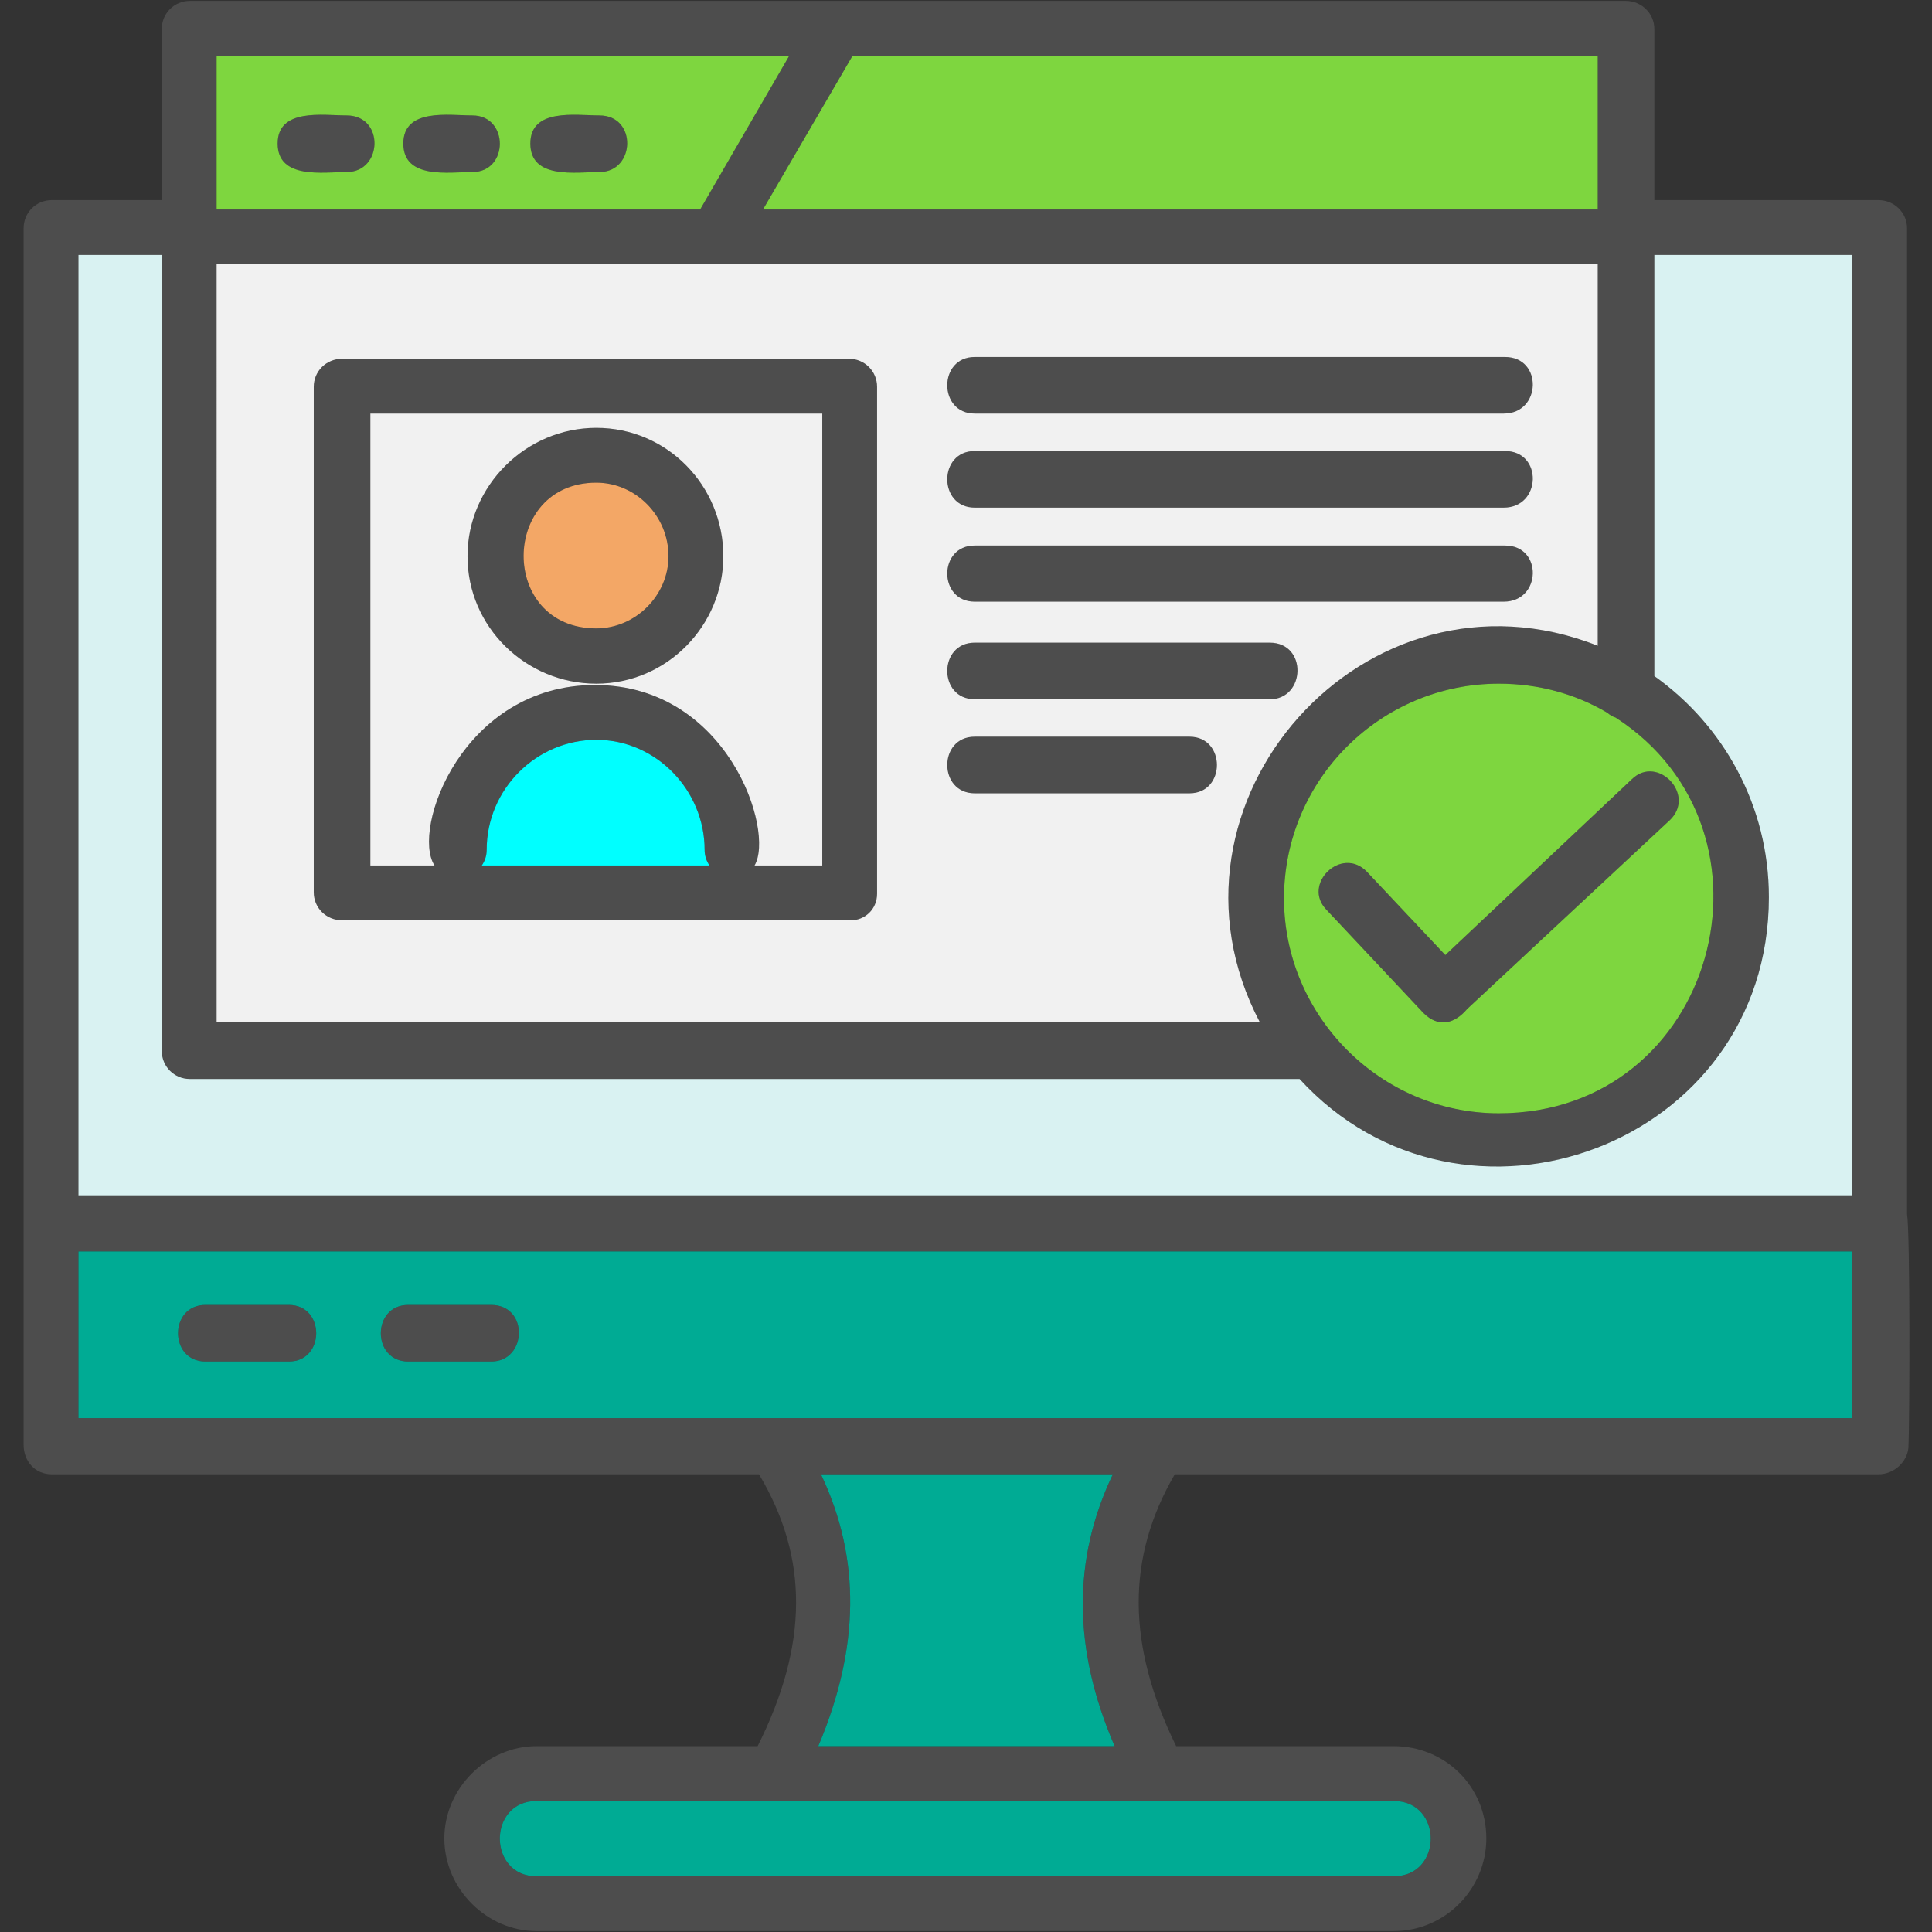
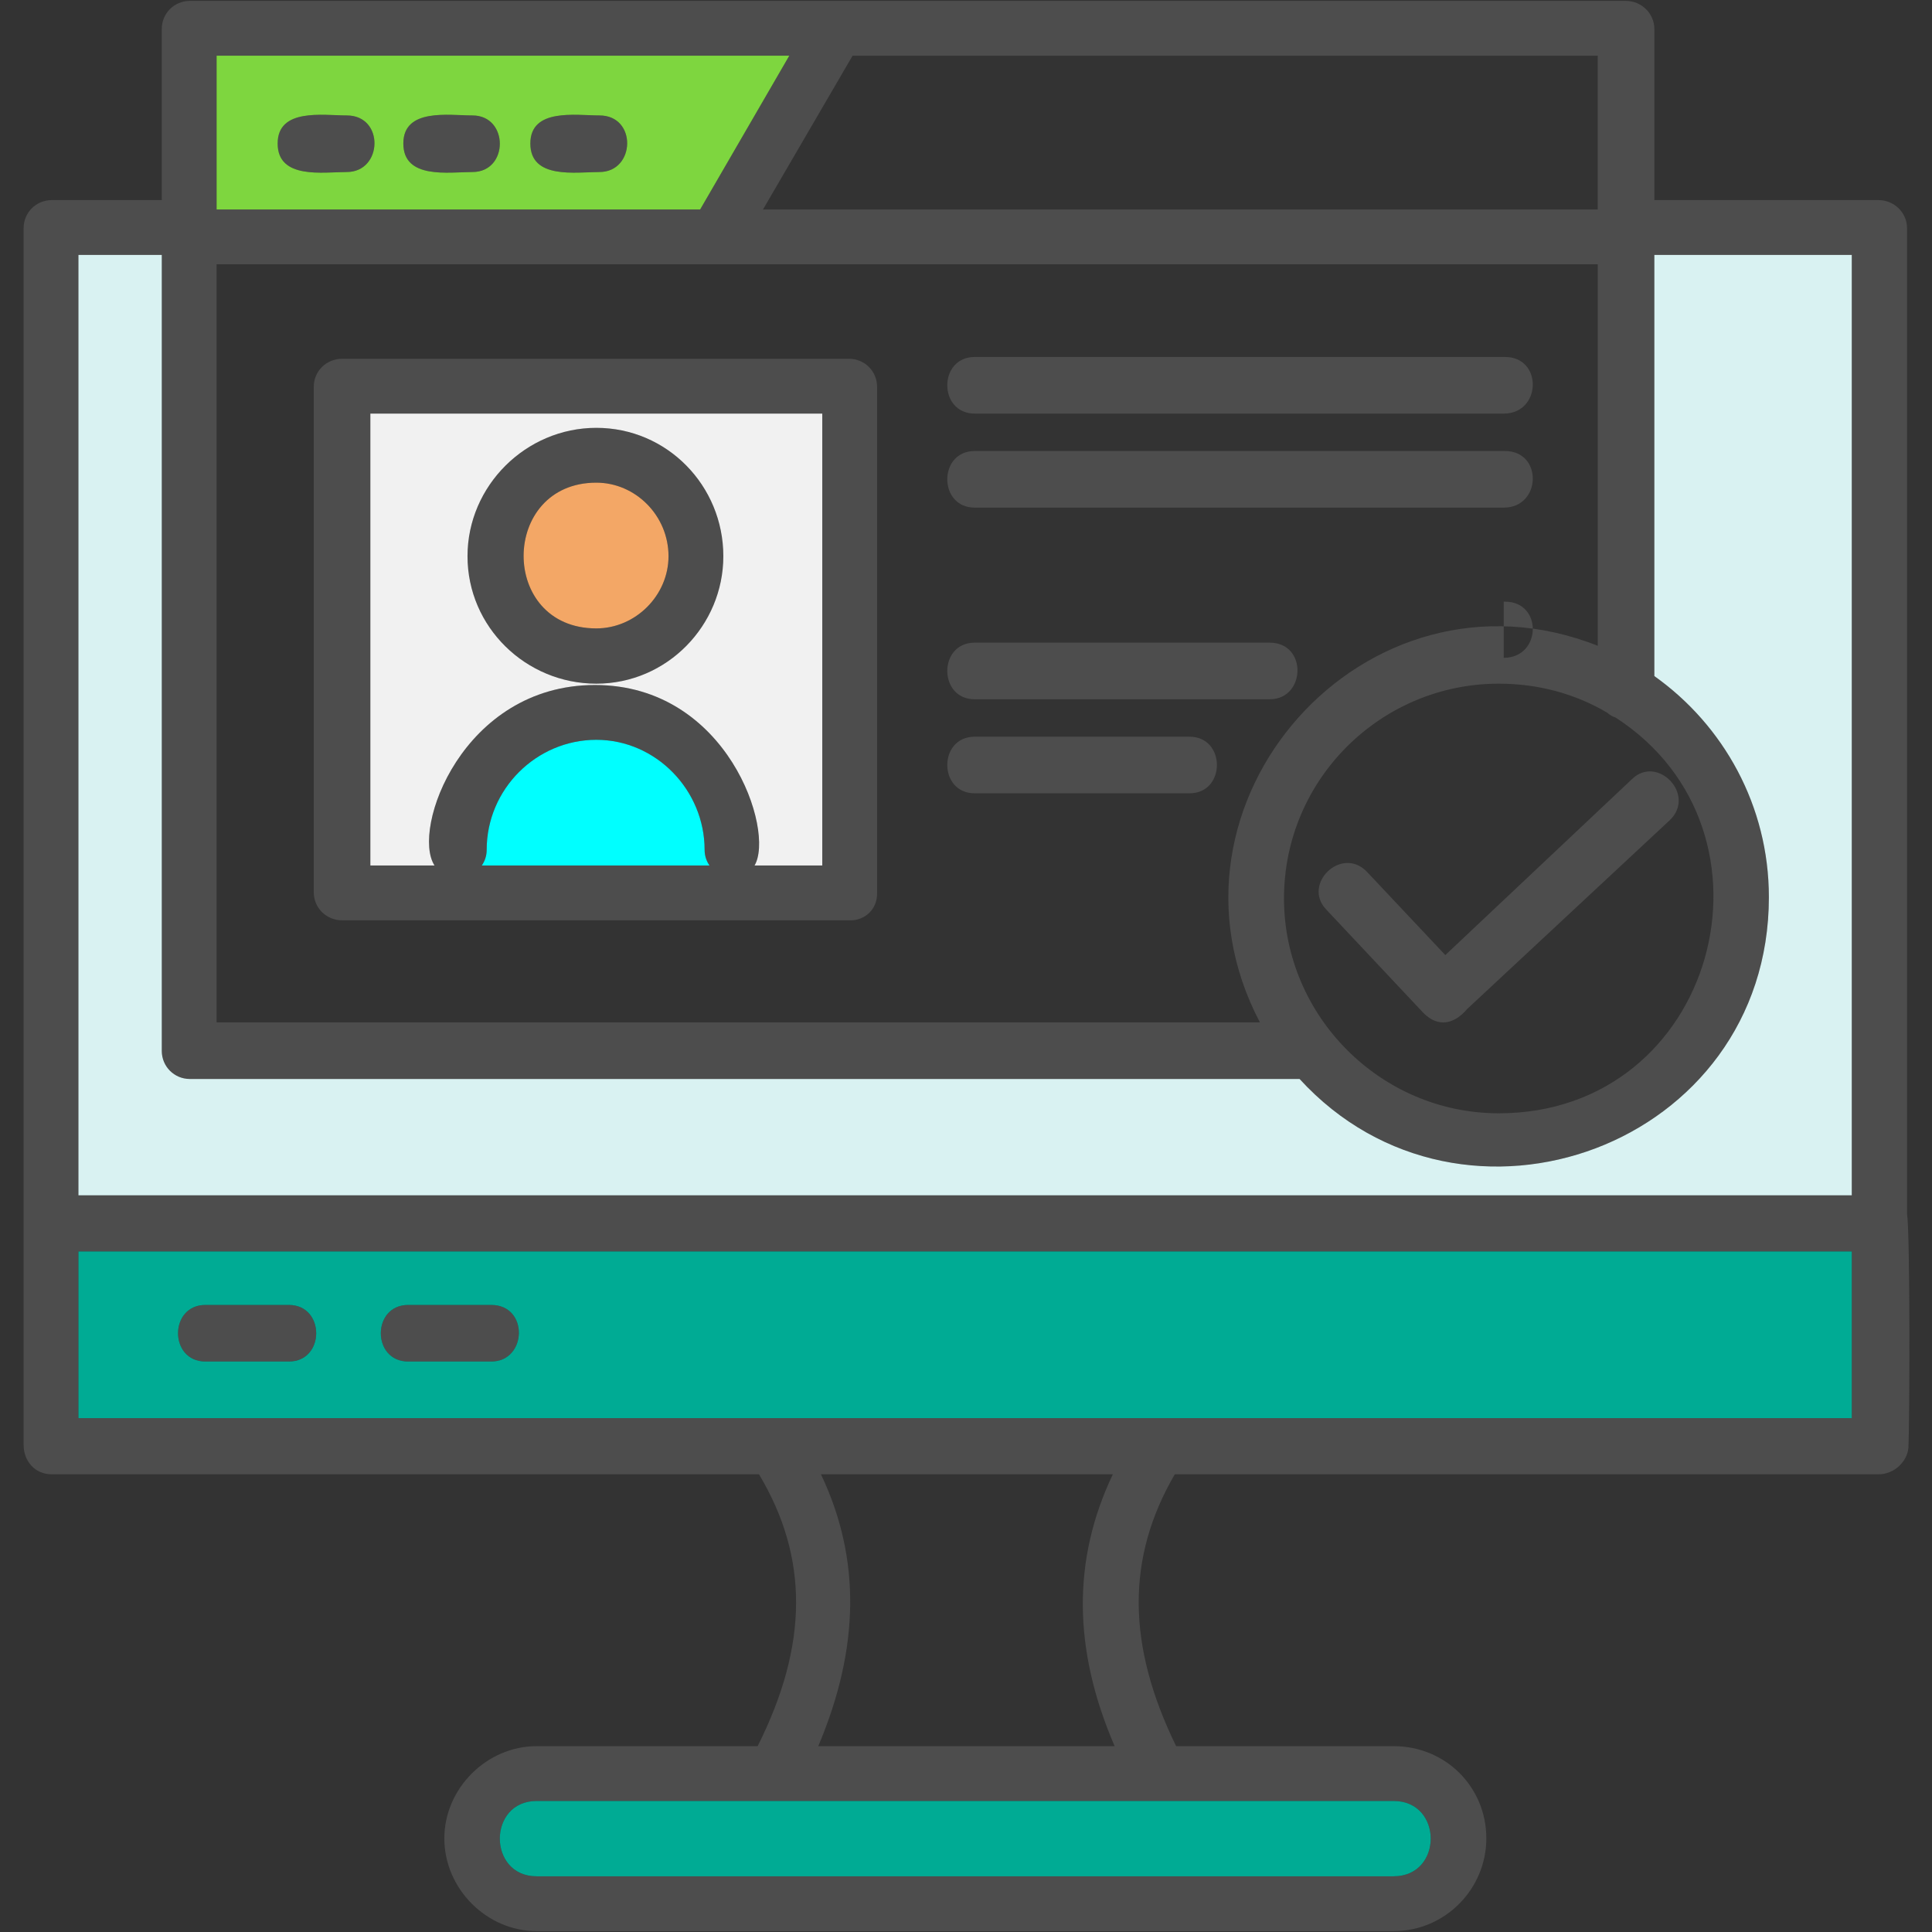
<svg xmlns="http://www.w3.org/2000/svg" clip-rule="evenodd" fill-rule="evenodd" height="43.349mm" image-rendering="optimizeQuality" shape-rendering="geometricPrecision" text-rendering="geometricPrecision" viewBox="0 0 4335 4335" width="43.349mm">
  <rect x="0" y="0" width="4335" height="4335" fill="#333333" stroke="none" />
  <g id="Layer_x0020_1">
-     <path d="m2916 2421h-2490c-35 0-63-28-63-63v-1786h-187v2110h3979v-2110h-443v945c155 110 257 291 257 496 0 558-686 809-1053 408zm211 1912h-1923c-112 0-207-95-207-208 0-112 95-207 207-207h496c114-227 115-423 3-610h-1587c-38 0-63-30-63-66v-2730c0-35 28-63 63-63h247v-384c0-35 28-63 63-63h3222c35 0 64 28 64 63v384h503c35 0 64 28 64 63v2212c7 43 6 467 3 525-3 31-32 59-67 59h-1579c-109 187-108 383 3 610h488c116 0 208 91 208 207 0 113-92 208-208 208zm-1291-415h665c-94-218-95-419-4-610h-655c90 189 87 390-6 610zm-632 123c-110 0-110 169 0 169h1923c111 0 111-169 0-169zm-102-986h-186c-82 0-82-127 0-127h186c85 0 81 127 0 127zm-454 0h-187c-82 0-82-127 0-127h187c82 0 82 127 0 127zm-472-247v374h3979v-374zm3018-535-218-232c-55-57 34-144 91-85l176 187 419-395c57-55 144 35 85 92l-455 424c-28 33-64 43-98 9zm431-663c-7-2-13-6-19-11-71-42-154-65-243-65-264 0-482 214-482 482 0 263 216 482 482 482 487 0 658-632 262-888zm-40-161v-856h-3099v1701h2341c-259-492 237-1051 758-845zm-916 331h-482c-82 0-82-127 0-127h482c82 0 82 127 0 127zm180-211h-662c-82 0-82-127 0-127h662c85 0 81 127 0 127zm525-219h-1187c-82 0-82-126 0-126h1190c85 0 82 126-3 126zm0-211h-1187c-82 0-82-127 0-127h1190c85 0 82 127-3 127zm0-211h-1187c-82 0-82-127 0-127h1190c85 0 82 127-3 127zm-1465 1137h-1141c-36 0-64-28-64-63v-1134c0-35 28-63 64-63h1137c35 0 63 28 63 63v1137c0 36-28 60-59 60zm-1078-123h144c-53-81 63-405 360-405 298 0 404 328 358 405h152v-1014h-1014zm250 0h511c-7-10-11-22-11-35 0-134-109-247-243-247s-246 110-246 247c0 13-4 25-11 35zm257-408c-158 0-289-127-289-286 0-158 131-288 289-288 159 0 285 130 285 288 0 155-126 286-285 286zm0-451c-216 0-219 327 0 327 88 0 162-74 162-162 0-91-74-165-162-165zm7-697c-53 0-155 17-155-64 0-80 102-63 155-63 85 0 81 127 0 127zm-285 0c-53 0-155 17-155-64 0-80 102-63 155-63 82 0 82 127 0 127zm-282 0c-53 0-155 17-155-64 0-80 102-63 155-63 85 0 81 127 0 127zm793 84 200-345h-1285v345zm342-345-201 345h1873v-345z" fill="#4d4d4d" />
-     <path d="m486 2294h2341c-259-492 237-1051 758-845v-856h-3099zm1701-514c-82 0-82-127 0-127h482c82 0 82 127 0 127zm0-211c-82 0-82-127 0-127h662c85 0 81 127 0 127zm0-219c-82 0-82-126 0-126h1190c85 0 82 126-3 126zm1187-211h-1187c-82 0-82-127 0-127h1190c85 0 82 127-3 127zm0-211h-1187c-82 0-82-127 0-127h1190c85 0 82 127-3 127zm-1465 1137h-1141c-36 0-64-28-64-63v-1134c0-35 28-63 64-63h1137c35 0 63 28 63 63v1137c0 36-28 60-59 60z" fill="#f1f1f1" />
+     <path d="m2916 2421h-2490c-35 0-63-28-63-63v-1786h-187v2110h3979v-2110h-443v945c155 110 257 291 257 496 0 558-686 809-1053 408zm211 1912h-1923c-112 0-207-95-207-208 0-112 95-207 207-207h496c114-227 115-423 3-610h-1587c-38 0-63-30-63-66v-2730c0-35 28-63 63-63h247v-384c0-35 28-63 63-63h3222c35 0 64 28 64 63v384h503c35 0 64 28 64 63v2212c7 43 6 467 3 525-3 31-32 59-67 59h-1579c-109 187-108 383 3 610h488c116 0 208 91 208 207 0 113-92 208-208 208zm-1291-415h665c-94-218-95-419-4-610h-655c90 189 87 390-6 610zm-632 123c-110 0-110 169 0 169h1923c111 0 111-169 0-169zm-102-986h-186c-82 0-82-127 0-127h186c85 0 81 127 0 127zm-454 0h-187c-82 0-82-127 0-127h187c82 0 82 127 0 127zm-472-247v374h3979v-374zm3018-535-218-232c-55-57 34-144 91-85l176 187 419-395c57-55 144 35 85 92l-455 424c-28 33-64 43-98 9zm431-663c-7-2-13-6-19-11-71-42-154-65-243-65-264 0-482 214-482 482 0 263 216 482 482 482 487 0 658-632 262-888zm-40-161v-856h-3099v1701h2341c-259-492 237-1051 758-845zm-916 331h-482c-82 0-82-127 0-127h482c82 0 82 127 0 127zm180-211h-662c-82 0-82-127 0-127h662c85 0 81 127 0 127zm525-219h-1187h1190c85 0 82 126-3 126zm0-211h-1187c-82 0-82-127 0-127h1190c85 0 82 127-3 127zm0-211h-1187c-82 0-82-127 0-127h1190c85 0 82 127-3 127zm-1465 1137h-1141c-36 0-64-28-64-63v-1134c0-35 28-63 64-63h1137c35 0 63 28 63 63v1137c0 36-28 60-59 60zm-1078-123h144c-53-81 63-405 360-405 298 0 404 328 358 405h152v-1014h-1014zm250 0h511c-7-10-11-22-11-35 0-134-109-247-243-247s-246 110-246 247c0 13-4 25-11 35zm257-408c-158 0-289-127-289-286 0-158 131-288 289-288 159 0 285 130 285 288 0 155-126 286-285 286zm0-451c-216 0-219 327 0 327 88 0 162-74 162-162 0-91-74-165-162-165zm7-697c-53 0-155 17-155-64 0-80 102-63 155-63 85 0 81 127 0 127zm-285 0c-53 0-155 17-155-64 0-80 102-63 155-63 82 0 82 127 0 127zm-282 0c-53 0-155 17-155-64 0-80 102-63 155-63 85 0 81 127 0 127zm793 84 200-345h-1285v345zm342-345-201 345h1873v-345z" fill="#4d4d4d" />
    <path d="m1845 1942v-1014h-1014v1014h144c-53-81 63-405 360-405 298 0 404 328 358 405zm-222-694c0 155-126 286-285 286-158 0-289-127-289-286 0-158 131-288 289-288 159 0 285 130 285 288z" fill="#f1f1f1" />
    <path d="m1338 1410c88 0 162-74 162-162 0-91-74-165-162-165-216 0-219 327 0 327z" fill="#f3a766" />
    <path d="m1081 1942h511c-7-10-11-22-11-35 0-134-109-247-243-247s-246 110-246 247c0 13-4 25-11 35z" fill="#0ff" />
    <g fill="#7ed63f">
-       <path d="m1712 470h1873v-345h-1672z" />
      <path d="m486 470h1085l200-345h-1285zm859-211c85 0 81 127 0 127-53 0-155 17-155-64 0-80 102-63 155-63zm-285 0c82 0 82 127 0 127-53 0-155 17-155-64 0-80 102-63 155-63zm-282 0c85 0 81 127 0 127-53 0-155 17-155-64 0-80 102-63 155-63z" />
-       <path d="m3243 2143 419-395c57-55 144 35 85 92l-455 424c-28 33-64 43-98 9l-218-232c-55-57 34-144 91-85zm120 355c487 0 658-632 262-888-7-2-13-6-19-11-71-42-154-65-243-65-264 0-482 214-482 482 0 263 216 482 482 482z" />
    </g>
    <path d="m4155 2682v-2110h-443v945c155 110 257 291 257 496 0 558-686 809-1053 408h-2490c-35 0-63-28-63-63v-1786h-187v2110z" fill="#d9f2f2" />
    <path d="m176 3182h3979v-374h-3979zm926-254c85 0 81 127 0 127h-186c-82 0-82-127 0-127zm-454 0c82 0 82 127 0 127h-187c-82 0-82-127 0-127z" fill="#00ab94" />
-     <path d="m1836 3918h665c-94-218-95-419-4-610h-655c90 189 87 390-6 610z" fill="#00ab94" />
    <path d="m1204 4210h1923c111 0 111-169 0-169h-1923c-110 0-110 169 0 169z" fill="#00ab94" />
  </g>
</svg>